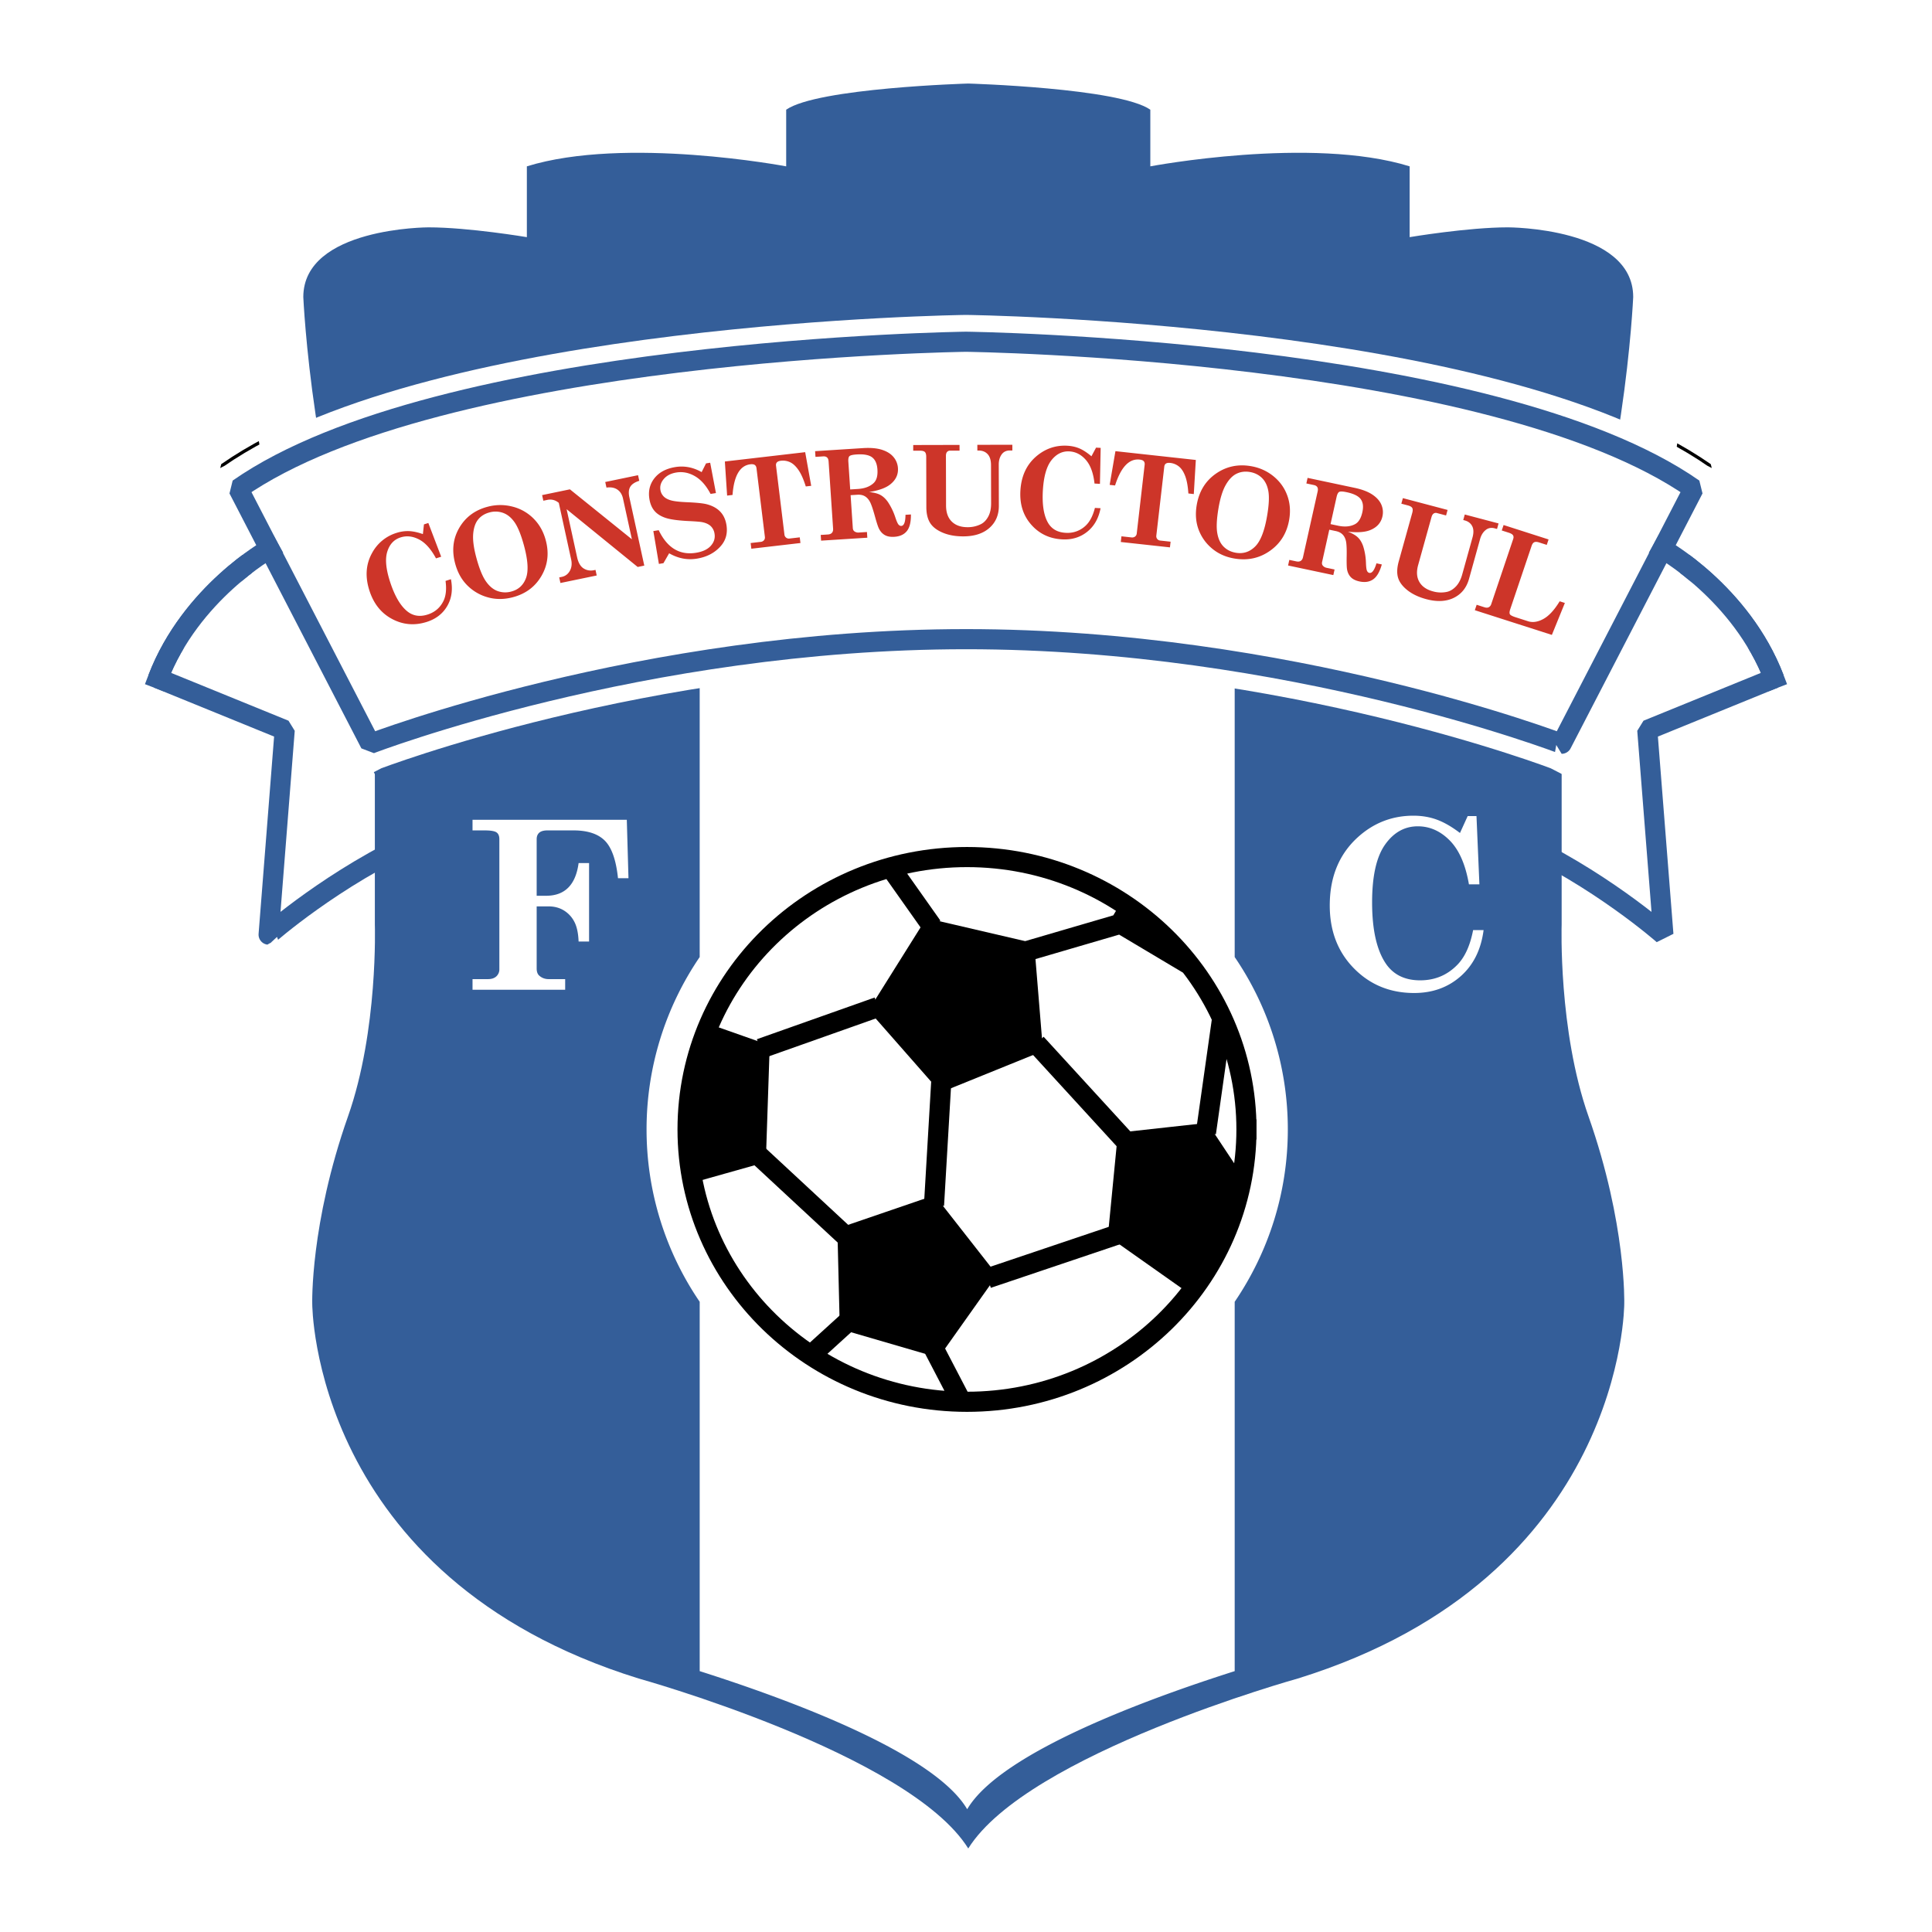
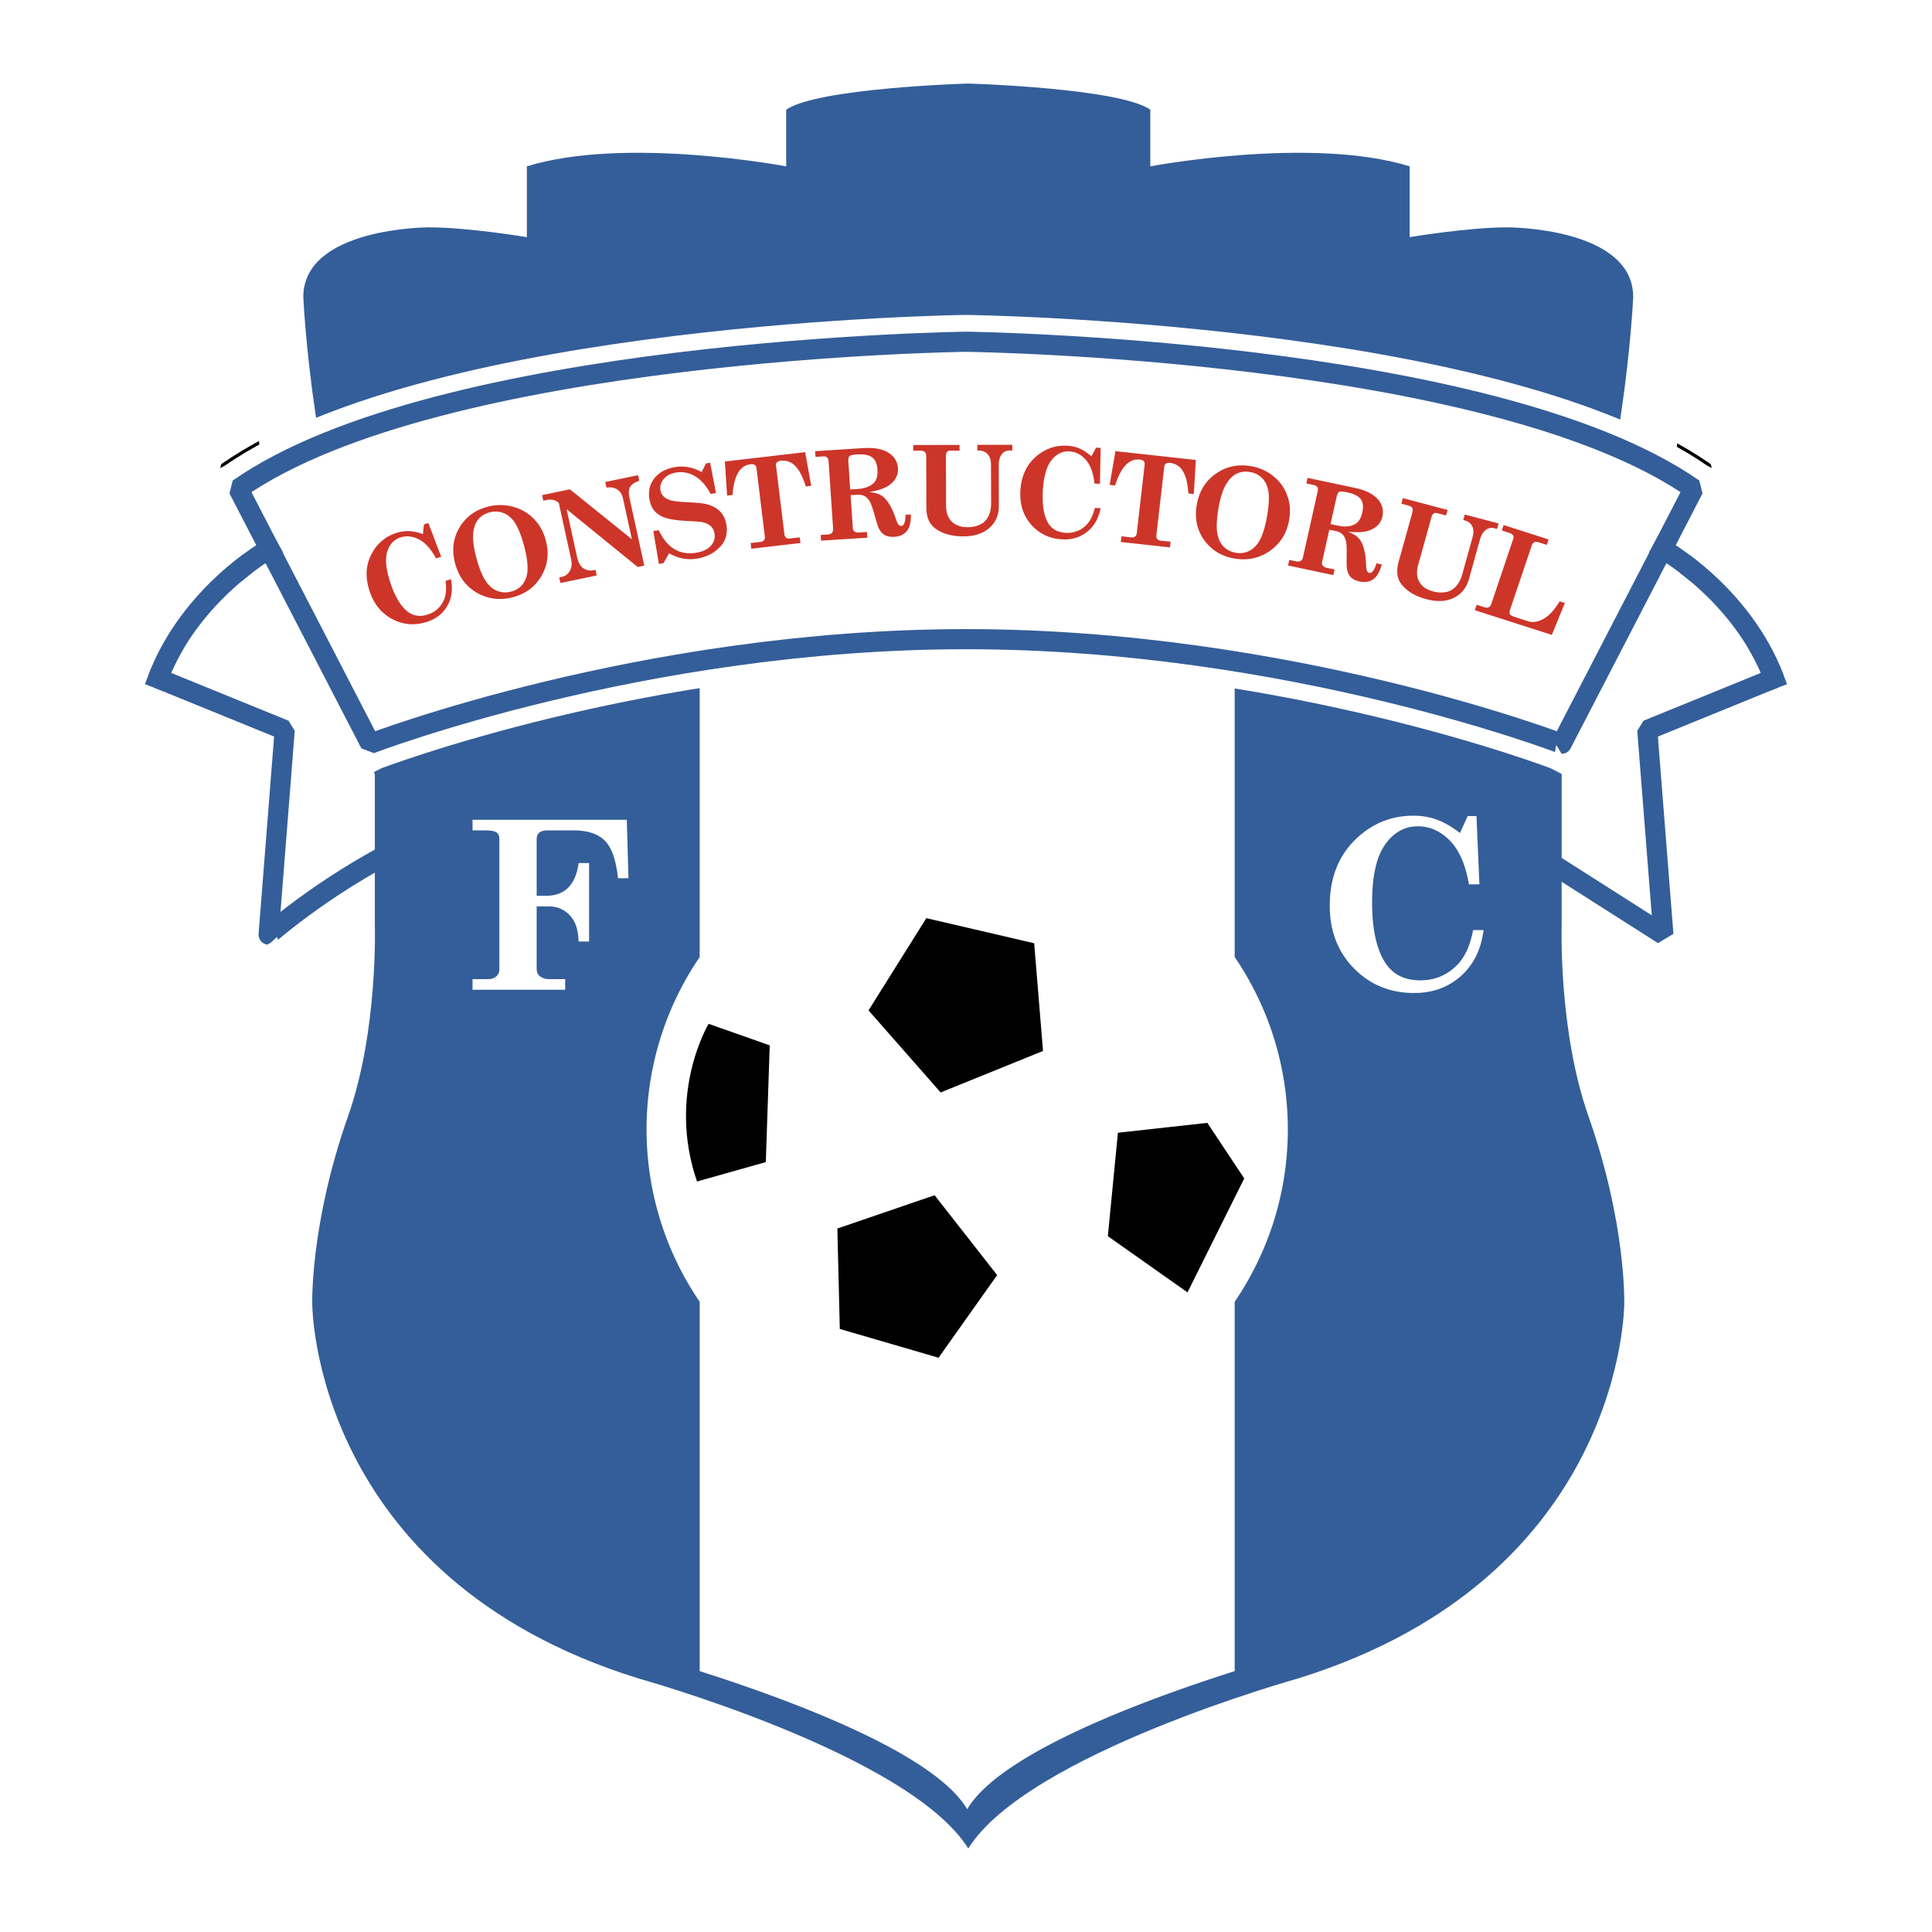
<svg xmlns="http://www.w3.org/2000/svg" width="2500" height="2500" viewBox="0 0 192.756 192.756">
  <path fill-rule="evenodd" clip-rule="evenodd" fill="#fff" d="M0 0h192.756v192.756H0V0z" />
  <path d="M96.377 63.77c-32.323 0-59.43 10.435-59.43 10.435L23.788 48.77c20.074-14.022 72.589-14.674 72.589-14.674s52.517.652 72.591 14.674l-13.162 25.434c.001 0-27.105-10.434-59.429-10.434z" fill-rule="evenodd" clip-rule="evenodd" stroke="#000" stroke-width="6" stroke-linejoin="bevel" stroke-miterlimit="2.613" />
  <path d="M150.902 83.662l14.965-28.901m0-.001s7.852 4.379 11.131 12.922m0 0l-12.648 5.153 1.607 20.413m0 0s-6.492-5.738-15.055-9.586m-109.047 0L26.888 54.76m0 0s-7.851 4.379-11.129 12.922m0 0l12.646 5.153L26.8 93.248m-.001 0s6.491-5.738 15.056-9.586" fill="none" stroke="#fff" stroke-width="16" stroke-linecap="square" stroke-linejoin="bevel" stroke-miterlimit="2.613" />
  <path d="M96.603 184.422c-5.91-9.457-32.886-16.957-32.886-16.957-32.62-10.109-32.564-37.391-32.564-37.391s-.223-7.936 3.569-18.695c3.025-8.588 2.677-19.132 2.677-19.132m-.001 0V63.552m0 0c-6.245-13.913-7.138-33.913-7.138-33.913 0-6.957 12.491-6.956 12.491-6.956 4.015 0 9.813.978 9.813.978m0 0v-7.064m0-.001c9.813-3.044 25.873 0 25.873 0m0 0v-5.652m0 0C81.56 8.77 96.603 8.335 96.603 8.335s15.042.435 18.165 2.609m0 0v5.652m0 0s16.061-3.044 25.873 0m0 0v7.064m0 .001s5.799-.978 9.814-.978c0 0 12.49 0 12.49 6.956 0 0-.893 20-7.139 33.913m.001 0v28.695m0 0s-.348 10.544 2.678 19.132c3.793 10.76 3.568 18.695 3.568 18.695s.057 27.281-32.562 37.391c0 0-26.977 7.5-32.888 16.957" fill="none" stroke="#fff" stroke-width="12" stroke-linejoin="bevel" stroke-miterlimit="2.613" />
-   <path d="M150.902 83.661l14.965-28.901s7.852 4.379 11.131 12.922l-12.648 5.153 1.607 20.413s-6.492-5.738-15.055-9.587zM41.855 83.661L26.888 54.76s-7.851 4.379-11.129 12.922l12.646 5.153L26.8 93.248c-.001 0 6.49-5.738 15.055-9.587z" fill-rule="evenodd" clip-rule="evenodd" fill="#fff" stroke="#345e99" stroke-width="2.008" stroke-linejoin="bevel" stroke-miterlimit="2.613" />
+   <path d="M150.902 83.661l14.965-28.901s7.852 4.379 11.131 12.922l-12.648 5.153 1.607 20.413zM41.855 83.661L26.888 54.76s-7.851 4.379-11.129 12.922l12.646 5.153L26.8 93.248c-.001 0 6.49-5.738 15.055-9.587z" fill-rule="evenodd" clip-rule="evenodd" fill="#fff" stroke="#345e99" stroke-width="2.008" stroke-linejoin="bevel" stroke-miterlimit="2.613" />
  <path d="M96.603 184.422c-5.91-9.457-32.886-16.957-32.886-16.957-32.62-10.109-32.564-37.391-32.564-37.391s-.223-7.936 3.569-18.695c3.025-8.588 2.677-19.132 2.677-19.132V63.552c-6.245-13.913-7.138-33.913-7.138-33.913 0-6.957 12.491-6.956 12.491-6.956 4.015 0 9.813.978 9.813.978v-7.064c9.813-3.044 25.873 0 25.873 0v-5.652c3.122-2.175 18.165-2.61 18.165-2.61s15.042.435 18.165 2.609v5.652s16.061-3.044 25.873 0v7.064s5.799-.978 9.814-.978c0 0 12.49 0 12.49 6.956 0 0-.893 20-7.139 33.913v28.695s-.348 10.544 2.678 19.132c3.793 10.76 3.568 18.695 3.568 18.695s.057 27.281-32.562 37.391c0 .001-26.976 7.501-32.887 16.958z" fill-rule="evenodd" clip-rule="evenodd" fill="#345e99" />
  <path d="M96.497 180.508c-3.335-5.684-18.111-11.051-26.688-13.779v-36.848a30.484 30.484 0 0 1-5.301-17.199 30.486 30.486 0 0 1 5.3-17.197V60.02H123.185v35.465a30.477 30.477 0 0 1 5.301 17.197c0 6.357-1.951 12.27-5.301 17.199v36.848c-8.578 2.728-23.353 8.095-26.688 13.779z" fill-rule="evenodd" clip-rule="evenodd" fill="#fff" />
  <path fill-rule="evenodd" clip-rule="evenodd" d="M104.062 104.855l-10.215 4.139-7.194-8.189 5.768-9.201 10.759 2.504.882 10.747zM93.64 135.461l-9.852-2.871-.244-10.02 9.702-3.322 6.24 7.967-5.846 8.246zM69.542 117.877l6.863-1.934.391-11.648-6.098-2.148c0-.001-4.186 6.939-1.156 15.73zM124.137 117.574l-5.66 11.367-7.946-5.607 1.004-10.32 8.922-.985 3.68 5.545z" />
-   <path d="M124.359 112.682c0 15.008-12.482 27.174-27.881 27.174-15.397 0-27.88-12.166-27.88-27.174s12.482-27.173 27.88-27.173c15.399 0 27.881 12.165 27.881 27.173m-47.563-8.387l9.856-3.49m-10.247 15.138l7.139 6.627m.244 10.02l-2.252 2.049m12.104.822l1.724 3.309m4.122-11.555l12.158-4.098m-17.797-14.123l-.602 10.254m10.817-14.393l7.473 8.158M92.421 91.604l-3.079-4.356m12.49 7.826l11.15-3.261m-1.224.326l6.021 3.587m2.678 16.303l1.338-9.455" fill="none" stroke="#000" stroke-width="2.008" stroke-linecap="square" stroke-linejoin="bevel" stroke-miterlimit="2.613" />
  <path d="M96.378 63.77c-32.323 0-59.43 10.435-59.43 10.435m0-.001L23.788 48.77m0 0c20.074-14.022 72.59-14.674 72.59-14.674s52.517.652 72.591 14.674m0 0l-13.162 25.434m0 0s-27.105-10.435-59.429-10.435" fill="none" stroke="#fff" stroke-width="5.353" stroke-linecap="square" stroke-linejoin="bevel" stroke-miterlimit="2.613" />
  <path d="M96.377 63.77c-32.323 0-59.43 10.435-59.43 10.435L23.788 48.77c20.074-14.022 72.589-14.674 72.589-14.674s52.517.652 72.591 14.674l-13.162 25.434c.001 0-27.105-10.434-59.429-10.434z" fill-rule="evenodd" clip-rule="evenodd" fill="#fff" stroke="#345e99" stroke-width="2.008" stroke-linejoin="bevel" stroke-miterlimit="2.613" />
  <path d="M165.867 54.76s7.852 4.379 11.131 12.922L165.867 54.76z" fill-rule="evenodd" clip-rule="evenodd" fill="#fff" />
  <path d="M165.867 54.76s7.852 4.379 11.131 12.922" fill="none" stroke="#345e99" stroke-width="2.008" stroke-linecap="square" stroke-linejoin="bevel" stroke-miterlimit="2.613" />
  <path d="M26.888 54.76s-7.851 4.379-11.129 12.922L26.888 54.76z" fill-rule="evenodd" clip-rule="evenodd" fill="#fff" />
  <path d="M26.888 54.76s-7.851 4.379-11.129 12.922" fill="none" stroke="#345e99" stroke-width="2.008" stroke-linecap="square" stroke-linejoin="bevel" stroke-miterlimit="2.613" />
  <path d="M42.192 53.287l.106-.969.437-.139 1.282 3.365-.517.164c-.499-.93-1.062-1.559-1.69-1.886-.627-.327-1.242-.396-1.844-.204-.661.21-1.105.691-1.333 1.441s-.119 1.786.323 3.107c.469 1.397 1.054 2.359 1.755 2.886.559.411 1.208.499 1.95.262.741-.236 1.275-.702 1.602-1.396.234-.504.297-1.157.189-1.96l.537-.171c.201 1.014.079 1.904-.365 2.671-.444.767-1.127 1.298-2.051 1.592-1.196.38-2.335.289-3.419-.276-1.083-.564-1.84-1.488-2.271-2.772-.478-1.425-.393-2.711.256-3.86a4.148 4.148 0 0 1 2.43-1.977 3.62 3.62 0 0 1 1.239-.176c.404.017.865.116 1.384.298zM50.21 51.177c.434.16.814.476 1.141.949.326.472.631 1.226.916 2.262.406 1.48.476 2.576.212 3.286-.264.709-.754 1.157-1.47 1.344a2.241 2.241 0 0 1-1.378-.054c-.434-.162-.82-.487-1.157-.973-.337-.486-.648-1.25-.933-2.29-.271-.989-.382-1.796-.332-2.418.05-.621.215-1.106.495-1.453.281-.346.659-.581 1.136-.706a2.225 2.225 0 0 1 1.37.053zm-4.392 1.491c-.625 1.077-.758 2.271-.399 3.583.242.885.651 1.61 1.226 2.175a4.6 4.6 0 0 0 2.041 1.174c.786.217 1.606.214 2.461-.009 1.288-.334 2.247-1.047 2.879-2.138.633-1.091.771-2.285.416-3.582-.234-.854-.641-1.568-1.221-2.145a4.492 4.492 0 0 0-2.09-1.181 4.855 4.855 0 0 0-2.473.012c-1.267.332-2.214 1.035-2.84 2.111zM54.087 49.396l2.773-.575 6.185 4.984-.889-4.068c-.088-.401-.274-.699-.562-.892-.287-.194-.649-.259-1.087-.198l-.122-.558 3.273-.679.122.559c-.45.143-.75.344-.902.604-.151.261-.181.605-.087 1.036l1.49 6.821-.659.137-7.09-5.763 1.045 4.788c.12.549.335.921.647 1.119.312.197.658.256 1.038.178l.151-.032.122.559-3.62.75-.122-.558.25-.051c.357-.074.626-.274.809-.6.183-.326.227-.706.133-1.139l-1.233-5.646c-.344-.286-.726-.385-1.145-.298l-.398.083-.122-.561zM70.003 47.103l.439-.871.412-.066.576 3.027-.536.086c-.434-.827-.952-1.416-1.552-1.766-.601-.35-1.22-.474-1.857-.372-.544.088-.963.303-1.255.644-.293.342-.406.712-.338 1.112.04.238.145.445.312.621.167.177.413.311.735.403.322.093.871.155 1.643.187.903.039 1.536.104 1.897.192.574.146 1.027.387 1.358.726.332.337.544.779.637 1.325.138.818-.041 1.515-.533 2.095-.597.698-1.407 1.129-2.432 1.293-.944.152-1.86-.028-2.748-.538l-.569.988-.454.073-.554-3.277.536-.086c.847 1.764 2.087 2.515 3.72 2.252.668-.107 1.161-.34 1.481-.7.32-.358.442-.762.367-1.211a1.303 1.303 0 0 0-.377-.749c-.199-.186-.48-.318-.843-.393-.2-.042-.681-.081-1.446-.116-1.031-.055-1.779-.161-2.244-.322-.464-.159-.824-.388-1.08-.688-.255-.299-.423-.688-.503-1.164-.136-.801.03-1.5.498-2.095.468-.594 1.168-.967 2.101-1.117.895-.141 1.764.028 2.609.507zM72.319 46.044l8.014-.931.601 3.358-.54.062c-.222-.708-.463-1.251-.725-1.632-.262-.381-.539-.641-.831-.78a1.676 1.676 0 0 0-.926-.152c-.187.022-.319.075-.397.159-.079.084-.109.196-.091.336l.839 6.868a.442.442 0 0 0 .489.4l1.04-.121.07.566-4.9.569-.07-.567.992-.115a.492.492 0 0 0 .338-.164.434.434 0 0 0 .09-.342l-.835-6.832c-.02-.161-.079-.274-.176-.339-.098-.065-.242-.087-.431-.065-1.049.122-1.644 1.142-1.785 3.06l-.54.063-.226-3.401zM84.64 46.063c-.019-.281.019-.466.112-.554.093-.087.333-.144.721-.169.721-.046 1.237.053 1.547.294s.484.644.521 1.208c.041.612-.078 1.056-.358 1.333-.373.362-.901.565-1.586.609l-.772.049-.185-2.77zm-3.28-.481l.775-.049c.16-.01.286.025.378.106.092.081.143.214.156.399l.45 6.716c.011.169-.027.303-.115.404-.088.1-.224.156-.408.168l-.713.045.038.57 4.612-.294-.038-.569-.821.053a.655.655 0 0 1-.438-.124c-.091-.07-.141-.178-.151-.323l-.22-3.281.675-.043c.285-.018.528.029.73.142.203.112.373.294.512.543.139.25.31.745.513 1.483.174.631.306 1.032.391 1.2.145.294.34.512.588.654.248.143.567.201.96.175.549-.035.963-.225 1.243-.572s.415-.898.406-1.657l-.542.035c-.006.722-.146 1.091-.418 1.109-.1.006-.192-.039-.278-.135-.084-.096-.191-.336-.319-.72a6.32 6.32 0 0 0-.733-1.524c-.223-.318-.471-.554-.744-.705s-.654-.25-1.145-.296c.95-.154 1.645-.399 2.084-.739.577-.444.844-.994.8-1.649a1.89 1.89 0 0 0-.434-1.096c-.261-.321-.644-.563-1.144-.727-.502-.164-1.14-.222-1.915-.173l-4.772.305.037.569zM91.112 44.4l4.62-.011.002.57-.937.002a.389.389 0 0 0-.31.13c-.075.087-.112.22-.111.397l.012 4.949c.001.698.193 1.233.575 1.605.382.373.908.557 1.579.556a2.91 2.91 0 0 0 1.341-.311c.293-.154.533-.407.721-.759.188-.351.281-.793.279-1.326l-.01-3.8c-.002-.484-.111-.848-.334-1.089s-.52-.362-.891-.361h-.137l-.002-.571 3.492-.008.002.571h-.242c-.365 0-.643.135-.832.404s-.283.601-.283.995l.01 4.117c.004.915-.309 1.65-.938 2.208-.633.562-1.5.843-2.606.846-.791.001-1.479-.123-2.065-.373-.587-.25-1.004-.574-1.251-.971-.248-.396-.373-.921-.374-1.573l-.012-5.023c0-.233-.046-.394-.137-.48-.091-.086-.254-.129-.488-.128l-.673.001V44.4zM108.893 45.524l.461-.864.459.026-.072 3.589-.541-.032c-.115-1.043-.402-1.83-.865-2.359-.461-.528-1.006-.812-1.639-.848-.693-.04-1.287.249-1.781.865-.494.617-.781 1.619-.867 3.006-.088 1.468.094 2.572.549 3.312.365.582.938.896 1.717.94a2.616 2.616 0 0 0 2.016-.728c.406-.386.709-.971.91-1.757l.564.032c-.195 1.016-.643 1.801-1.344 2.357-.701.556-1.537.805-2.506.749-1.256-.073-2.281-.565-3.078-1.478s-1.152-2.042-1.07-3.391c.09-1.497.652-2.664 1.688-3.5.883-.712 1.885-1.036 3.004-.972.443.026.85.119 1.219.278.369.163.76.419 1.176.775zM111.287 45.012l8.021.878-.203 3.403-.541-.06c-.049-.738-.156-1.321-.322-1.75-.164-.429-.373-.743-.625-.944a1.651 1.651 0 0 0-.867-.354c-.186-.02-.326.002-.424.066-.096.065-.15.167-.166.307l-.793 6.875a.437.437 0 0 0 .088.338.434.434 0 0 0 .293.16l1.043.114-.066.566-4.902-.536.064-.567.992.109a.497.497 0 0 0 .367-.085.436.436 0 0 0 .168-.313l.787-6.837c.02-.16-.012-.284-.092-.369-.078-.086-.213-.139-.404-.16-1.051-.115-1.867.746-2.455 2.582l-.539-.059.576-3.364zM125.904 47.685c.328.321.541.761.641 1.322.098.562.059 1.372-.121 2.431-.254 1.512-.65 2.539-1.191 3.08-.539.54-1.176.752-1.906.635-.496-.08-.906-.28-1.234-.602s-.541-.772-.643-1.35c-.104-.578-.064-1.398.113-2.462.17-1.01.41-1.789.719-2.336s.662-.923 1.064-1.126.846-.266 1.332-.189c.49.077.898.277 1.226.597zm-4.633-.399c-1.023.729-1.648 1.765-1.875 3.105-.152.904-.086 1.728.199 2.475s.74 1.375 1.365 1.888 1.373.839 2.248.978c1.314.211 2.488-.055 3.525-.796s1.668-1.774 1.891-3.099c.146-.872.078-1.686-.209-2.444-.285-.758-.754-1.396-1.406-1.914s-1.406-.843-2.26-.98c-1.294-.207-2.452.056-3.478.787zM133.352 49.578c.062-.276.15-.444.266-.503s.361-.048.74.032c.707.149 1.174.382 1.404.697.23.316.283.75.16 1.302-.133.599-.373.994-.721 1.185-.461.249-1.027.301-1.697.16l-.756-.16.604-2.713zm-3.016-1.344l.758.16c.156.034.268.101.332.204.066.103.078.245.039.425l-1.467 6.578c-.037.166-.111.285-.223.357-.115.073-.262.09-.441.051l-.699-.147-.123.558 4.514.957.125-.558-.803-.17a.654.654 0 0 1-.387-.237c-.066-.092-.086-.209-.053-.351l.715-3.213.662.14c.277.059.498.171.66.333.162.163.277.382.34.66.062.278.088.799.072 1.563-.01.654.004 1.074.037 1.258.057.322.184.583.381.786.197.203.49.345.873.426.539.114.99.042 1.357-.215s.652-.752.859-1.484l-.533-.112c-.209.692-.447 1.01-.715.953-.098-.021-.174-.088-.229-.204-.055-.114-.09-.374-.105-.778a6.18 6.18 0 0 0-.273-1.662c-.125-.366-.295-.659-.516-.877-.219-.218-.557-.416-1.016-.591.957.107 1.693.057 2.213-.15.68-.272 1.092-.73 1.236-1.372a1.894 1.894 0 0 0-.107-1.17c-.162-.378-.459-.713-.896-1.006-.436-.292-1.031-.519-1.791-.679l-4.674-.99-.122.557zM139.965 49.698l4.461 1.179-.152.551-.904-.239a.387.387 0 0 0-.334.047c-.096.064-.168.183-.215.354l-1.33 4.778c-.188.673-.146 1.239.121 1.696.266.457.723.771 1.373.942a2.91 2.91 0 0 0 1.375.045c.326-.073.625-.256.902-.546.275-.291.486-.693.627-1.207l1.021-3.667c.129-.467.121-.846-.029-1.136-.148-.29-.402-.483-.762-.577l-.131-.035.152-.551 3.371.891-.152.551-.234-.062c-.352-.093-.656-.035-.91.176-.256.21-.438.505-.545.887l-1.104 3.974c-.246.883-.748 1.513-1.502 1.889-.762.379-1.678.427-2.744.146-.764-.202-1.395-.499-1.893-.891s-.811-.812-.943-1.258c-.131-.446-.107-.984.066-1.614l1.35-4.849c.062-.225.061-.391-.004-.498-.062-.107-.209-.19-.434-.25l-.65-.171.153-.555zM149.83 52.924l.184-.542 4.488 1.439-.182.542-.754-.241c-.213-.069-.379-.077-.49-.024-.113.053-.199.169-.262.349l-2.129 6.308c-.086.256-.1.433-.041.53.059.097.242.194.551.293l1.256.403c.469.15.979.075 1.529-.226.551-.3 1.094-.888 1.629-1.764l.518.166-1.297 3.188-7.686-2.465.182-.542.773.248c.172.055.314.055.43-.001a.514.514 0 0 0 .252-.313l2.188-6.486c.055-.157.047-.285-.018-.385-.066-.099-.207-.184-.426-.254l-.695-.223z" fill-rule="evenodd" clip-rule="evenodd" fill="#cd3529" />
  <path d="M47.145 81.788h15.391l.167 5.83h-1.046c-.188-1.8-.623-3.044-1.303-3.735-.68-.689-1.728-1.034-3.143-1.034h-2.583c-.377 0-.652.076-.825.228-.173.152-.259.369-.259.649v5.645h.94c1.871 0 2.952-1.087 3.243-3.261h1.045v7.826h-1.045c-.032-.832-.173-1.487-.423-1.968a2.839 2.839 0 0 0-1.041-1.129c-.442-.272-.954-.409-1.532-.409h-1.187v6.198c0 .331.09.572.271.725.259.223.566.334.92.334h1.652v1.059h-9.243v-1.059h1.545c.362 0 .641-.094.838-.281a.94.94 0 0 0 .294-.706V83.732c0-.329-.096-.559-.289-.688-.191-.13-.587-.195-1.185-.195h-1.203v-1.061h.001zM145.662 83.107l.768-1.686h.879l.291 6.808h-1.045c-.338-1.96-.971-3.415-1.904-4.364-.932-.949-1.998-1.424-3.197-1.424-1.314 0-2.404.609-3.266 1.827s-1.293 3.14-1.293 5.766c0 2.778.477 4.841 1.428 6.188.762 1.059 1.885 1.586 3.369 1.586 1.486 0 2.736-.531 3.75-1.594.73-.771 1.242-1.912 1.531-3.419h1.045c-.25 1.937-1.006 3.466-2.27 4.591-1.264 1.123-2.816 1.686-4.66 1.686-2.387 0-4.387-.816-5.998-2.452-1.613-1.636-2.42-3.73-2.42-6.284 0-2.836.93-5.1 2.787-6.793 1.582-1.44 3.438-2.161 5.561-2.161.84 0 1.617.131 2.334.394.716.261 1.488.704 2.31 1.331z" fill-rule="evenodd" clip-rule="evenodd" fill="#fff" />
</svg>